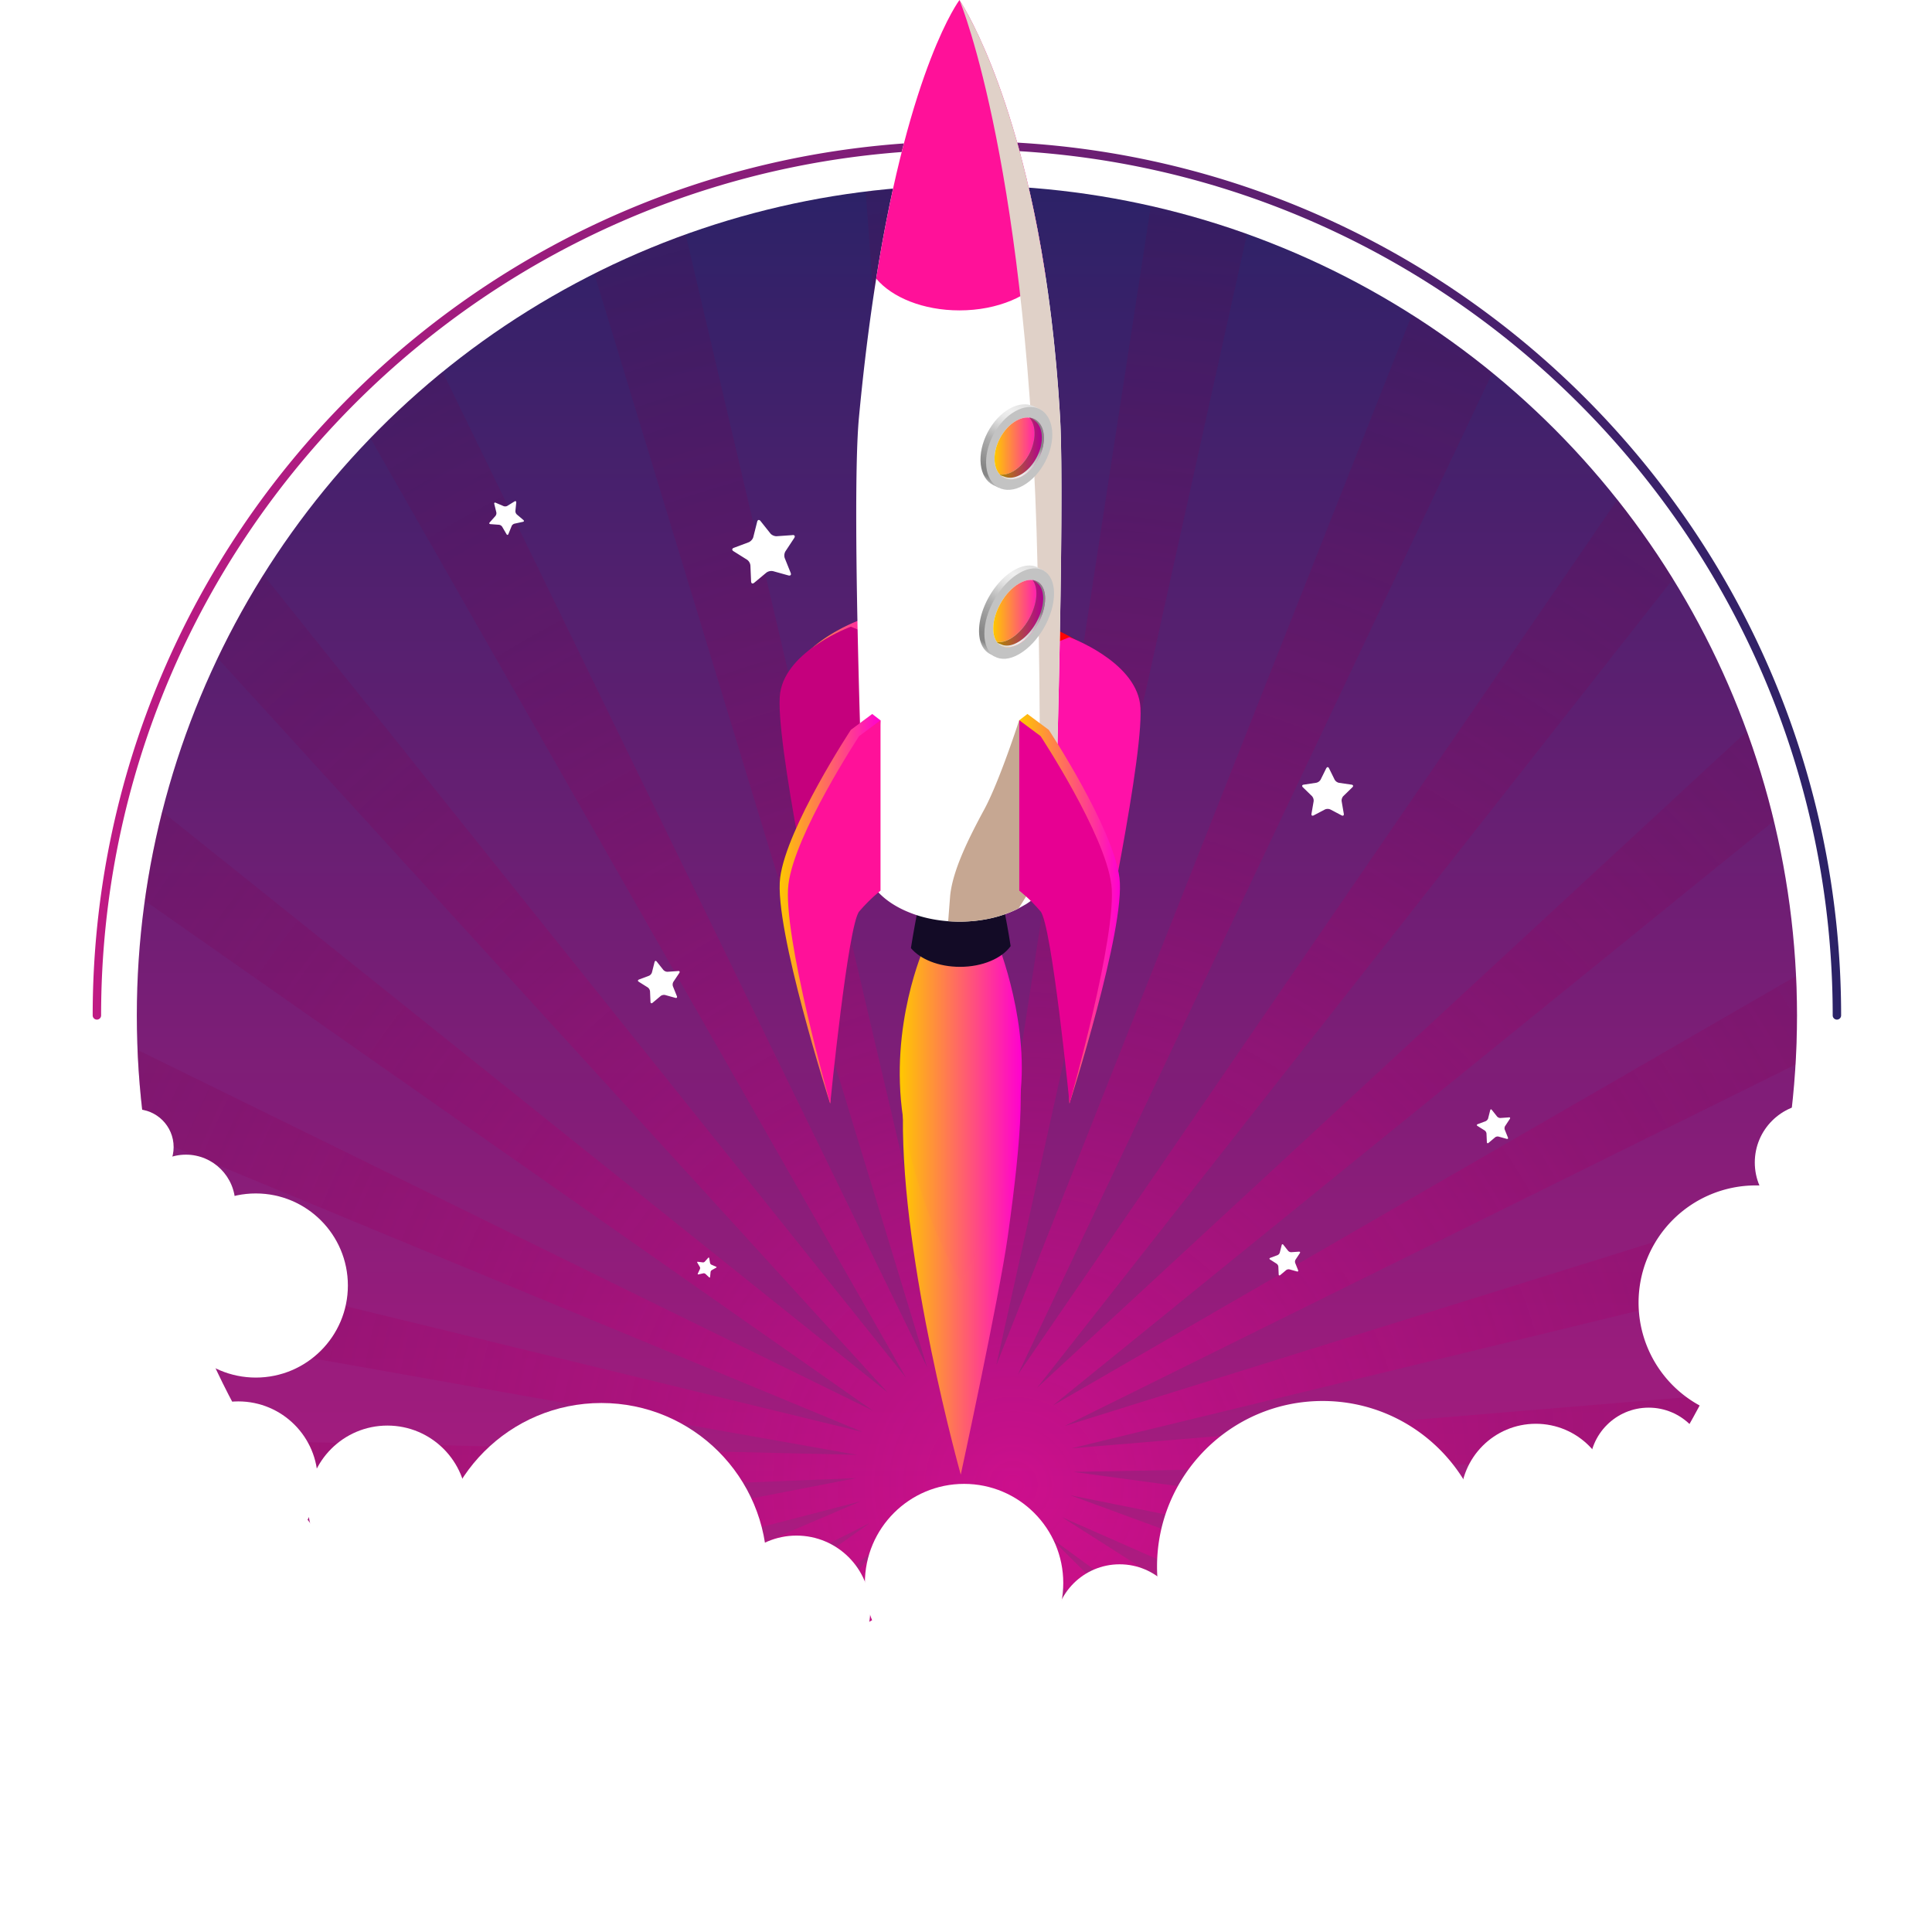
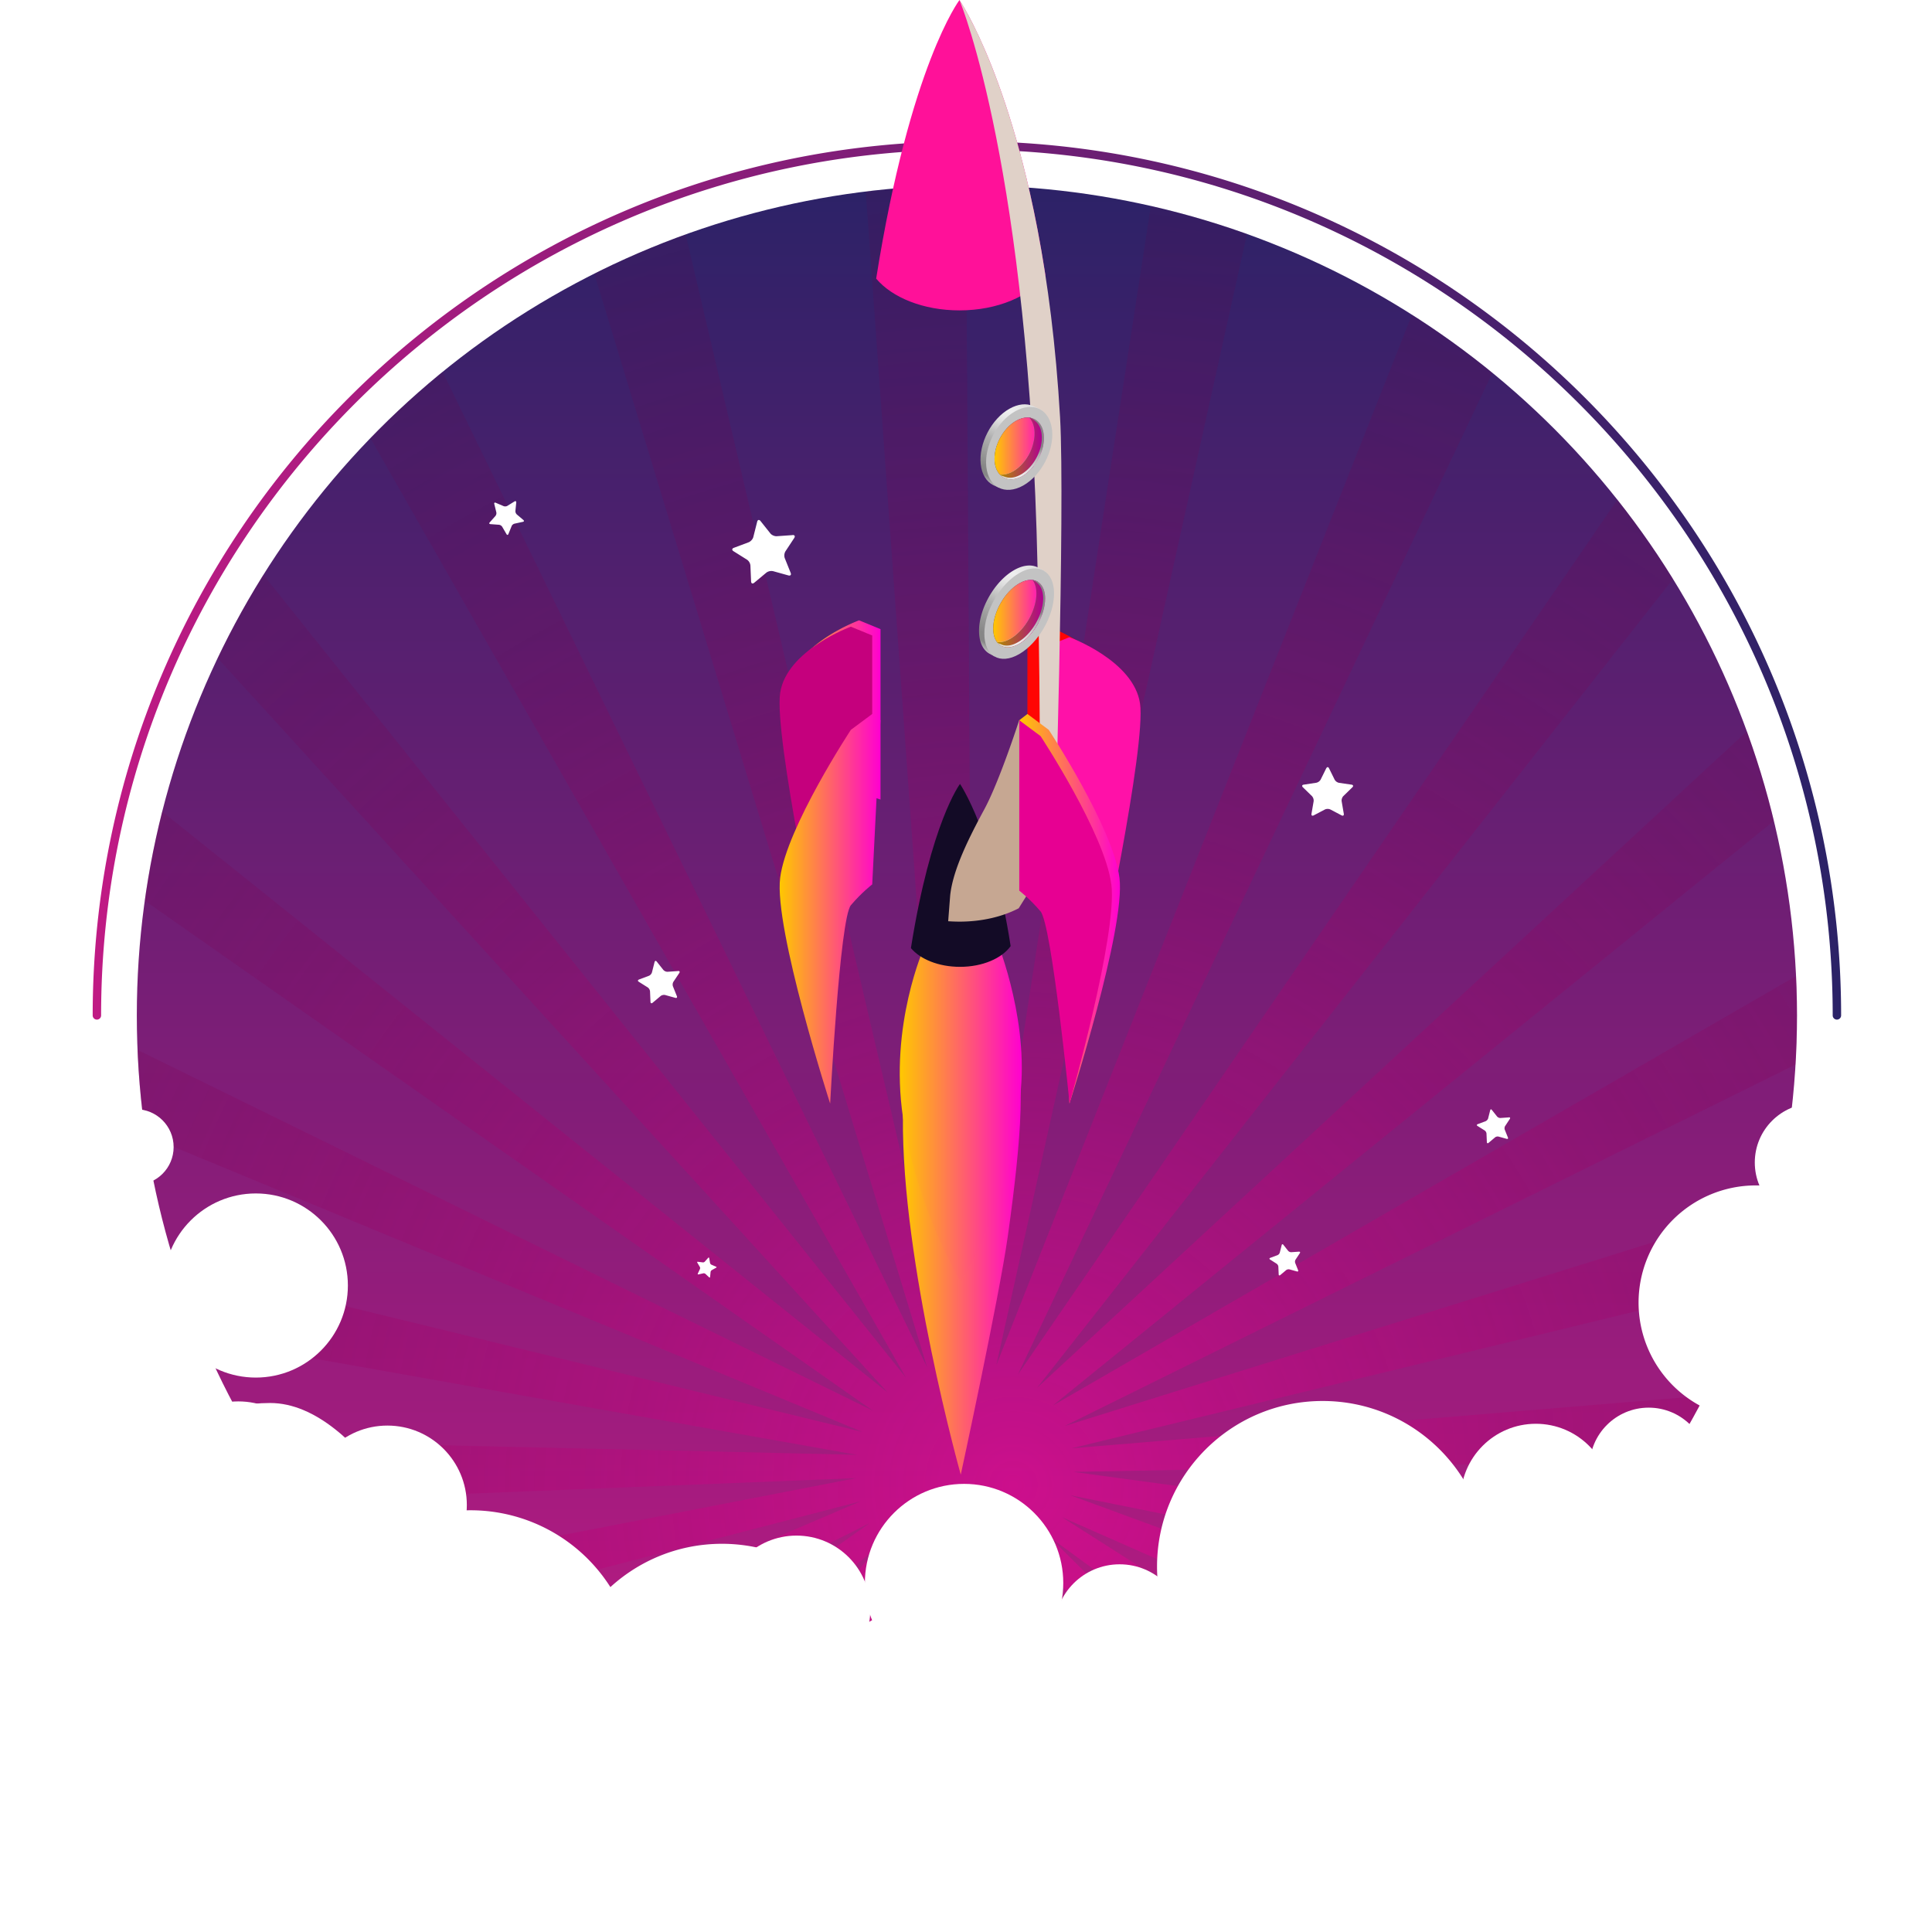
<svg xmlns="http://www.w3.org/2000/svg" xmlns:xlink="http://www.w3.org/1999/xlink" width="230" height="230" viewBox="0 0 229.54 229.54">
  <style>.g{clip-path:url(#C)}.h{stroke-width:.3}</style>
  <pattern x="-2900.624" y="-145.586" width="57.6" height="57.6" patternUnits="userSpaceOnUse" id="A" viewBox="16 -57.6 57.6 57.6" overflow="visible">
    <defs>
      <path id="B" d="M16-57.6h57.6V0H16z" />
    </defs>
    <clipPath id="C">
      <use xlink:href="#B" />
    </clipPath>
    <g fill="#fff">
      <path d="M0-6l6 6" class="g" />
      <path d="M0 0l6-6" class="g" />
    </g>
    <g fill="none">
      <path d="M68.5-54h3m-17.4 0h3m-17.4 0h3m-17.4 0h3m33 7.2h3m-17.4 0h3m-17.4 0h3m-17.4 0h3m47.4 7.2h3m-17.4 0h3m-17.4 0h3m-17.4 0h3m33 7.2h3m-17.4 0h3m-17.4 0h3m-17.4 0h3m47.4 7.2h3m-17.4 0h3m-17.4 0h3m-17.4 0h3m33 7.2h3m-17.4 0h3m-17.4 0h3m-17.4 0h3m47.4 7.2h3m-17.4 0h3m-17.4 0h3m-17.4 0h3m33 7.2h3m-17.4 0h3m-17.4 0h3m-17.4 0h3" class="g h" stroke="#f9f9f9" />
      <path d="M3.7-46.8h3" stroke="#1e120d" class="g h" />
      <path d="M70-55.5v3m-14.4-3v3m-14.4-3v3m-14.4-3v3m36 4.2v3m-14.4-3v3m-14.4-3v3m-14.4-3v3M70-41.1v3m-14.4-3v3m-14.4-3v3m-14.4-3v3m36 4.2v3m-14.4-3v3m-14.4-3v3m-14.4-3v3M70-26.7v3m-14.4-3v3m-14.4-3v3m-14.4-3v3m36 4.2v3m-14.4-3v3m-14.4-3v3m-14.4-3v3M70-12.3v3m-14.4-3v3m-14.4-3v3m-14.4-3v3m36 4.2v3m-14.4-3v3M34-5.1v3m-14.4-3v3" class="g h" stroke="#f9f9f9" />
      <path d="M5.2-48.3v3" stroke="#1e120d" class="g h" />
    </g>
  </pattern>
  <pattern id="D" xlink:href="#A" patternTransform="matrix(-1.295 0 0 -1.295 -11396.215 -17501.219)" />
  <circle cx="84.178" cy="120.96" r="26.616" fill="url(#D)" />
  <linearGradient id="E" gradientUnits="userSpaceOnUse" x1="114.877" y1="210.404" x2="114.877" y2="20.753">
    <stop offset="0" stop-color="#c01a84" />
    <stop offset="1" stop-color="#2b2267" />
  </linearGradient>
  <circle cx="114.877" cy="120.64" r="98.622" fill="url(#E)" />
  <g opacity=".43">
    <defs>
      <circle id="F" cx="114.877" cy="120.64" r="98.622" opacity=".43" />
    </defs>
    <clipPath id="G">
      <use xlink:href="#F" />
    </clipPath>
    <radialGradient id="H" cx="98.875" cy="-98.296" r="218.278" gradientTransform="matrix(0.971 0.239 -0.239 0.971 0.89 248.293)" gradientUnits="userSpaceOnUse">
      <stop offset="0" stop-color="#ff009e" />
      <stop offset=".029" stop-color="#f60099" stop-opacity=".97" />
      <stop offset=".207" stop-color="#c4007b" stop-opacity=".793" />
      <stop offset=".383" stop-color="#9a0062" stop-opacity=".617" />
      <stop offset=".553" stop-color="#79004f" stop-opacity=".447" />
      <stop offset=".716" stop-color="#620041" stop-opacity=".284" />
      <stop offset=".869" stop-color="#540039" stop-opacity=".13" />
      <stop offset="1" stop-color="#4f0036" stop-opacity="0" />
    </radialGradient>
    <path d="M332.878 219.082l2.13-15.955-207.48-28.254 208.275-3.926-1.343-16.08-207.15 17.205 201-48.81-4.762-15.363-197.057 61.525 184.267-91.12-7.98-13.985-177.678 102.66L283.91 38.204 273.13 26.23l-149.927 138.67L249.093 4.785l-13.097-9.387-115.05 167.892L207.946-20.39l-14.835-6.305-74.736 188.883 43.94-198.287-15.822-2.988-30.85 200.76-1.28-203.298-16.083.475 14.547 202.88L66.344-36.7 50.728-32.8l59.414 195.23L20.558-21.626l-14.434 7.22 101.502 178.07L-20.982 2.985-33.52 13.106l138.963 152.318L-56.234 35.97-66.29 48.526l169.994 119.075-187.3-91.892-7.1 14.462 193.162 79.96-204.2-49.7-3.85 15.648L101.8 172.844l-211.646-4.852-.418 16.123 211.997-8.502-209.29 40.6 3.08 15.79 206.738-53.64-197.224 84.414 6.407 14.787 191.935-96.64-176 124.64 9.443 13.05L105.028 183.22-41.644 342.55l12 10.728L107.088 185.05-3.4 372.008l14.03 7.87 98.916-193.426L40.27 392.533l15.403 4.697 56.53-209.96-24.896 215.95 16.073 1.272L115 187.498l20.56 216.05 15.956-2.23-33.762-214.23 65.005 206.398 15.103-5.607-77.458-201.77 106.3 187.377 13.562-8.687-117.497-180.193 142.55 159.95 11.352-11.4L124.712 182.63 296.777 308l8.646-13.598L126.2 180.27l193.46 85.22 5.52-15.13-198.02-72.71z" clip-path="url(#G)" fill-rule="evenodd" fill="url(#H)" />
  </g>
  <g fill="#fff">
    <circle cx="16.133" cy="136.279" r="4.496" />
-     <circle cx="22.089" cy="143.048" r="5.863" />
    <circle cx="30.394" cy="152.731" r="10.938" />
    <circle cx="195.879" cy="174.263" r="7.021" />
    <circle cx="215.507" cy="138.116" r="7.021" />
    <circle cx="182.474" cy="178.094" r="8.936" />
    <path d="M194.677 154.763a13.93 13.93 0 0 0 13.924 13.926 13.93 13.93 0 0 0 13.927-13.926 13.93 13.93 0 0 0-13.927-13.924 13.93 13.93 0 0 0-13.924 13.924z" />
    <circle cx="94.63" cy="191.216" r="8.773" />
    <circle cx="46.027" cy="178.809" r="9.437" />
    <circle cx="28.315" cy="175.937" r="9.437" />
    <circle cx="133.022" cy="193.591" r="7.737" />
    <circle cx="114.541" cy="188.084" r="11.785" />
-     <path d="M51.773 186.363c0 10.868 8.81 19.675 19.672 19.675 10.867 0 19.677-8.807 19.677-19.675s-8.8-19.673-19.677-19.673c-10.86 0-19.672 8.808-19.672 19.673z" />
+     <path d="M51.773 186.363s-8.8-19.673-19.677-19.673c-10.86 0-19.672 8.808-19.672 19.673z" />
    <path d="M36.24 199.108a19.68 19.68 0 0 0 19.673 19.676 19.68 19.68 0 0 0 19.676-19.676 19.68 19.68 0 0 0-19.676-19.673 19.68 19.68 0 0 0-19.673 19.673z" />
    <path d="M66.112 203.09c0 10.87 8.8 19.677 19.672 19.677a19.68 19.68 0 0 0 19.677-19.677 19.68 19.68 0 0 0-19.677-19.673c-10.862 0-19.672 8.808-19.672 19.673z" />
    <path d="M93.195 209.862c0 10.87 8.81 19.676 19.67 19.676 10.868 0 19.678-8.807 19.678-19.676 0-10.864-8.8-19.672-19.678-19.672-10.86 0-19.67 8.808-19.67 19.672z" />
    <path d="M119.084 207.075c0 10.868 8.8 19.675 19.672 19.675a19.68 19.68 0 0 0 19.677-19.675 19.68 19.68 0 0 0-19.677-19.673c-10.862 0-19.672 8.808-19.672 19.673z" />
    <path d="M142.183 201.5c0 10.868 8.8 19.676 19.672 19.676a19.68 19.68 0 0 0 19.676-19.676 19.68 19.68 0 0 0-19.676-19.674 19.68 19.68 0 0 0-19.672 19.674z" />
    <path d="M137.467 186.124A19.68 19.68 0 0 0 157.14 205.8a19.68 19.68 0 0 0 19.676-19.676c0-10.865-8.81-19.673-19.676-19.673s-19.673 8.808-19.673 19.673z" />
    <circle cx="185.817" cy="195.284" r="19.674" />
  </g>
  <linearGradient id="I" gradientUnits="userSpaceOnUse" x1="11.012" y1="68.957" x2="218.742" y2="68.957">
    <stop offset="0" stop-color="#c01a84" />
    <stop offset="1" stop-color="#2b2267" />
  </linearGradient>
  <path d="M218.242 121.14a.5.5 0 0 1-.5-.5c0-56.72-46.145-102.865-102.863-102.865S12.012 63.92 12.012 120.64a.5.5 0 1 1-1 0c0-57.27 46.594-103.865 103.866-103.865S218.742 63.368 218.742 120.64a.5.5 0 0 1-.5.5z" fill="url(#I)" />
  <linearGradient id="J" gradientUnits="userSpaceOnUse" x1="107.275" y1="149.63" x2="121.292" y2="149.63">
    <stop offset="0" stop-color="#ffc800" />
    <stop offset="1" stop-color="#ff00d1" />
  </linearGradient>
  <path d="M121.292 129.414c-.1 1.053.323 4.146-1.558 17.477-1.023 7.248-5.586 28.31-5.586 28.31s-7.058-25.162-6.87-42.485 14.013-3.303 14.013-3.303z" fill="url(#J)" />
  <linearGradient id="K" gradientUnits="userSpaceOnUse" x1="106.897" y1="131.709" x2="121.4" y2="131.709">
    <stop offset="0" stop-color="#ffc800" />
    <stop offset="1" stop-color="#ff00d1" />
  </linearGradient>
  <path d="M109.795 112.553s-4.15 9.224-2.516 20.164 6.842 19.492 6.842 19.492 5.927-8.49 7.17-22.795c.798-9.148-3.082-18.205-3.082-18.205l-8.415 1.344z" fill="url(#K)" />
  <path d="M114.058 114.87c2.678 0 4.982-1.013 6.015-2.464-2.07-13.488-6.015-19.267-6.015-19.267s-3.455 4.54-5.832 19.505c1.106 1.323 3.3 2.226 5.832 2.226z" fill="#130b26" />
  <path d="M124.593 74.452s7.65 2.783 8.41 7.88-4.963 31.792-4.963 31.792-2.112-18.818-3.446-18.84-2.527.457-2.527.457V75.5l2.527-1.04z" fill="#ff0504" />
  <linearGradient id="L" gradientUnits="userSpaceOnUse" x1="93.596" y1="93.533" x2="104.604" y2="93.533">
    <stop offset="0" stop-color="#ffc800" />
    <stop offset="1" stop-color="#ff00d1" />
  </linearGradient>
  <path d="M102.076 73.698s-7.652 2.78-8.4 7.88 4.965 31.8 4.965 31.8 2.112-18.818 3.445-18.84a7.34 7.34 0 0 1 2.528.458v-20.25l-2.528-1.038z" fill="url(#L)" />
  <path d="M101.1 74.452s-7.65 2.783-8.41 7.88 4.964 31.792 4.964 31.792 2.113-18.818 3.445-18.84 2.528.457 2.528.457V75.5l-2.528-1.04z" fill="#c5007d" />
  <path d="M127.045 75.7s7.652 2.78 8.4 7.88-4.962 31.8-4.962 31.8-2.115-18.818-3.448-18.84-2.527.458-2.527.458V76.75l2.527-1.04z" fill="#ff11a8" />
-   <path d="M125.196 102.404c0 1.47-.716 2.836-1.925 3.98a10.78 10.78 0 0 1-1.365 1.039l-.87.493c-1.925 1.002-4.383 1.586-7.048 1.586-.3 0-.597-.013-.897-.026l-.44-.024c-1.665-.13-3.213-.48-4.577-1.03-3.16-1.247-5.28-3.48-5.28-6.02-.118-.625-1.74-42.293-.74-52.827C105.693 10.9 113.988.002 113.988.002c.312.456 9.972 15.095 11.96 49.576.6 10.57-.637 52.202-.753 52.827z" fill="#fff" />
  <path d="M122.972 104.812l-1.942 3.102c-1.924 1-4.372 1.586-7.04 1.586a20.51 20.51 0 0 1-1.337-.049l.238-3.072c.327-3.065 2.23-6.85 4.064-10.24 1.823-3.39 4.133-10.57 4.133-10.57l1.884 19.242z" fill="#c6a792" />
  <path d="M113.994 36.877c4.544 0 8.453-1.716 10.208-4.18C120.69 9.812 113.994.004 113.994.004s-5.86 7.702-9.896 33.095c1.88 2.248 5.604 3.778 9.896 3.778z" fill="#f19" />
  <path d="M125.193 102.402c0 1.477-.715 2.836-1.924 3.976.297-7.506.416-19.577 0-38.98-1.01-47.075-9.02-66.78-9.268-67.387.297.447 9.963 15.088 11.945 49.565.604 10.567-.636 52.2-.754 52.824z" fill="#e0d1c8" />
  <linearGradient id="M" gradientUnits="userSpaceOnUse" x1="92.63" y1="107.96" x2="104.604" y2="107.96">
    <stop offset="0" stop-color="#ffc800" />
    <stop offset="1" stop-color="#ff00d1" />
  </linearGradient>
  <path d="M101.1 86.697s-7.65 11.616-8.41 17.6 5.94 26.816 5.94 26.816 1.137-22.016 2.47-23.575 2.528-2.462 2.528-2.462l.977-19.495-.977-.754-2.528 1.88z" fill="url(#M)" />
-   <path d="M102.076 87.454s-7.652 11.613-8.4 17.59 4.965 26.06 4.965 26.06 2.112-21.263 3.445-22.82 2.528-2.463 2.528-2.463V85.57l-2.528 1.882z" fill="#f19" />
  <linearGradient id="N" gradientUnits="userSpaceOnUse" x1="121.088" y1="107.96" x2="133.063" y2="107.96">
    <stop offset="0" stop-color="#ffc800" />
    <stop offset="1" stop-color="#ff00d1" />
  </linearGradient>
  <path d="M124.593 86.697s7.65 11.616 8.41 17.6-5.94 26.816-5.94 26.816-1.136-22.016-2.47-23.575-2.527-2.462-2.527-2.462l-.978-19.495.978-.754 2.527 1.88z" fill="url(#N)" />
  <path d="M132.027 105.043c-.76-5.976-8.4-17.59-8.4-17.59l-2.528-1.882v20.248s1.195.9 2.528 2.463 3.446 22.82 3.446 22.82 5.722-20.086 4.964-26.06z" fill="#e70092" />
  <linearGradient id="O" gradientUnits="userSpaceOnUse" x1="116.55" y1="77.088" x2="122.436" y2="66.894">
    <stop offset=".006" stop-color="#bebebe" />
    <stop offset=".077" stop-color="#868686" />
    <stop offset=".15" stop-color="#868686" />
    <stop offset=".445" stop-color="#adadad" />
    <stop offset=".466" stop-color="#b0b0b0" />
    <stop offset=".674" stop-color="#dedede" />
    <stop offset=".739" stop-color="#e8e8e8" />
    <stop offset=".819" stop-color="#efefef" />
    <stop offset=".97" stop-color="#e1e1e1" />
    <stop offset=".999" stop-color="#dedede" />
  </linearGradient>
  <path d="M123.265 67.402c-.736-.363-1.724-.276-2.806.347-2.286 1.323-4.142 4.546-4.14 7.203 0 1.324.458 2.256 1.204 2.697a48.88 48.88 0 0 0 .63.339s.106-.134.36-.35c-.75-.373-1.225-1.257-1.225-2.544 0-2.438 1.702-5.4 3.803-6.61 1.24-.72 2.342-.664 3.034.004.19-.296.313-.433-.098-.674l-.09-.053-.674-.36z" fill="url(#O)" />
  <path d="M124.028 67.815l-.09-.053c-.742-.387-1.746-.31-2.848.33-2.287 1.32-4.14 4.546-4.14 7.203 0 1.322.46 2.254 1.202 2.695.75.444 1.8.388 2.938-.276 2.288-1.32 4.14-4.544 4.14-7.202.001-1.32-.458-2.25-1.198-2.69zm-.474 1.505c.392.375.622 1 .62 1.8.001 1.98-1.38 4.382-3.084 5.365-.81.466-1.542.532-2.092.26-.61-.303-.994-1.02-.994-2.064 0-1.98 1.38-4.384 3.086-5.365 1.006-.583 1.9-.54 2.463.002z" fill="#c3c3c3" />
  <linearGradient id="P" gradientUnits="userSpaceOnUse" x1="118.005" y1="72.902" x2="124.175" y2="72.902">
    <stop offset="0" stop-color="#ffc800" />
    <stop offset="1" stop-color="#ff00d1" />
  </linearGradient>
  <path d="M123.554 69.32c.392.375.622 1 .62 1.8.001 1.98-1.38 4.382-3.084 5.365-.81.466-1.542.532-2.092.26-.61-.303-.994-1.02-.994-2.064 0-1.98 1.38-4.384 3.086-5.365 1.006-.583 1.9-.54 2.463.002z" fill="url(#P)" />
  <linearGradient id="Q" gradientUnits="userSpaceOnUse" x1="119.729" y1="77.169" x2="123.14" y2="71.262">
    <stop offset=".001" stop-color="#dedede" />
    <stop offset=".03" stop-color="#e1e1e1" />
    <stop offset=".181" stop-color="#efefef" />
    <stop offset=".261" stop-color="#e8e8e8" />
    <stop offset=".326" stop-color="#dedede" />
    <stop offset=".697" stop-color="#b0b0b0" />
    <stop offset=".707" stop-color="#adadad" />
    <stop offset=".85" stop-color="#868686" />
    <stop offset=".923" stop-color="#868686" />
  </linearGradient>
  <path d="M120.047 75.884c1.704-.982 3.087-3.386 3.087-5.366 0-.685-.167-1.228-.453-1.606.896.11 1.494.905 1.494 2.2 0 1.98-1.38 4.382-3.084 5.365-1.115.644-2.092.52-2.635-.197.465.06 1.01-.068 1.59-.405z" fill="url(#Q)" />
  <linearGradient id="R" gradientUnits="userSpaceOnUse" x1="118.457" y1="72.805" x2="123.939" y2="72.805">
    <stop offset="0" stop-color="#b08a00" />
    <stop offset="1" stop-color="#b00090" />
  </linearGradient>
  <path d="M123.134 70.518c0-.685-.167-1.228-.453-1.606a1.65 1.65 0 0 1 .623.407c.397.36.635.966.635 1.774-.002 1.92-1.34 4.248-2.992 5.202-.79.458-1.51.515-2.045.24-.14-.04-.27-.1-.39-.18l-.052-.062-.003-.004c.465.057 1.01-.068 1.59-.405 1.704-.982 3.087-3.386 3.087-5.366z" fill="url(#R)" />
  <linearGradient id="S" gradientUnits="userSpaceOnUse" x1="116.961" y1="57.315" x2="121.845" y2="47.565">
    <stop offset=".006" stop-color="#bebebe" />
    <stop offset=".077" stop-color="#868686" />
    <stop offset=".15" stop-color="#868686" />
    <stop offset=".445" stop-color="#adadad" />
    <stop offset=".466" stop-color="#b0b0b0" />
    <stop offset=".674" stop-color="#dedede" />
    <stop offset=".739" stop-color="#e8e8e8" />
    <stop offset=".819" stop-color="#efefef" />
    <stop offset=".97" stop-color="#e1e1e1" />
    <stop offset=".999" stop-color="#dedede" />
  </linearGradient>
  <path d="M122.724 48.232c-.773-.333-1.75-.254-2.774.32-2.155 1.2-3.692 4.166-3.43 6.603.13 1.21.682 2.068 1.47 2.472l.665.312s.094-.122.326-.322c-.8-.34-1.35-1.153-1.475-2.33-.24-2.237 1.17-4.952 3.15-6.062 1.17-.657 2.276-.606 3.037.004.16-.27.27-.396-.168-.62l-.092-.046-.71-.33z" fill="url(#S)" />
  <path d="M123.525 48.61l-.092-.046c-.78-.356-1.777-.284-2.816.3-2.157 1.2-3.694 4.165-3.433 6.602.13 1.212.68 2.068 1.47 2.473s1.827.354 2.91-.252c2.157-1.212 3.693-4.17 3.432-6.604-.13-1.2-.68-2.064-1.462-2.468zm-.324 1.38c.428.343.722.907.8 1.65.195 1.815-.948 4.02-2.557 4.922-.762.426-1.5.485-2.066.236-.64-.277-1.093-.936-1.196-1.892-.194-1.816.95-4.018 2.557-4.92.95-.532 1.848-.492 2.464.004z" fill="#c3c3c3" />
  <linearGradient id="T" gradientUnits="userSpaceOnUse" x1="118.159" y1="53.274" x2="124.021" y2="53.274">
    <stop offset="0" stop-color="#ffc800" />
    <stop offset="1" stop-color="#ff00d1" />
  </linearGradient>
  <path d="M123.2 49.99c.428.343.722.907.8 1.65.195 1.815-.948 4.02-2.557 4.922-.762.426-1.5.485-2.066.236-.64-.277-1.093-.936-1.196-1.892-.194-1.816.95-4.018 2.557-4.92.95-.532 1.848-.492 2.464.004z" fill="url(#T)" />
  <linearGradient id="U" gradientUnits="userSpaceOnUse" x1="120.148" y1="57.304" x2="122.978" y2="51.653">
    <stop offset=".001" stop-color="#dedede" />
    <stop offset=".03" stop-color="#e1e1e1" />
    <stop offset=".181" stop-color="#efefef" />
    <stop offset=".261" stop-color="#e8e8e8" />
    <stop offset=".326" stop-color="#dedede" />
    <stop offset=".697" stop-color="#b0b0b0" />
    <stop offset=".707" stop-color="#adadad" />
    <stop offset=".85" stop-color="#868686" />
    <stop offset=".923" stop-color="#868686" />
  </linearGradient>
  <path d="M120.34 56.01c1.606-.903 2.753-3.104 2.56-4.92-.068-.627-.286-1.125-.6-1.473.906.102 1.584.83 1.71 2.026.195 1.814-.95 4.017-2.557 4.918-1.053.592-2.04.48-2.653-.18.472.053 1.002-.064 1.55-.37z" fill="url(#U)" />
  <linearGradient id="V" gradientUnits="userSpaceOnUse" x1="118.79" y1="53.186" x2="123.78" y2="53.186">
    <stop offset="0" stop-color="#b08a00" />
    <stop offset="1" stop-color="#b00090" />
  </linearGradient>
  <path d="M122.9 51.088c-.068-.627-.286-1.125-.6-1.473a1.89 1.89 0 0 1 .661.374c.432.33.73.886.8 1.625.188 1.758-.923 3.894-2.48 4.77-.746.42-1.46.473-2.02.22-.146-.036-.28-.09-.408-.163l-.06-.06h-.002c.472.053 1.002-.064 1.55-.37 1.606-.903 2.753-3.104 2.56-4.92z" fill="url(#V)" />
  <path d="M157.573 91.28c.1-.183.237-.183.327 0l.664 1.344a.79.79 0 0 0 .529.385l1.482.215c.2.03.247.17.102.312l-1.073 1.046c-.145.142-.236.422-.202.622l.254 1.478c.033.2-.085.287-.266.192l-1.326-.698a.79.79 0 0 0-.654 0l-1.328.698c-.18.095-.3.008-.264-.192l.254-1.478a.8.8 0 0 0-.203-.622l-1.073-1.046c-.146-.142-.1-.282.102-.312L156.38 93a.79.79 0 0 0 .53-.385l.664-1.344zM61.135 59.574c.118-.073.203-.02.2.118l-.1 1.017a.54.54 0 0 0 .168.413l.78.66c.107.1.082.187-.054.216l-.998.218c-.135.03-.3.16-.342.287l-.386.946c-.054.128-.152.136-.223.016l-.516-.882a.54.54 0 0 0-.379-.236l-1.02-.076c-.138-.01-.176-.103-.083-.206l.68-.763a.54.54 0 0 0 .107-.433l-.243-.992c-.033-.135.044-.2.17-.144l.936.4a.54.54 0 0 0 .444-.03l.87-.538zm19.435 55.788c.17-.01.23.095.137.237l-.7 1.045a.66.66 0 0 0-.055.545l.467 1.162c.064.157-.018.25-.182.203l-1.208-.336c-.163-.044-.405.008-.535.115l-.96.806c-.132.108-.242.06-.25-.1l-.054-1.253a.66.66 0 0 0-.275-.474l-1.062-.667c-.144-.1-.132-.2.027-.27l1.175-.44a.66.66 0 0 0 .364-.408l.307-1.216c.04-.165.16-.2.266-.057l.78.982a.67.67 0 0 0 .501.221l1.25-.087zm73.762 33.352c.125-.008.17.07.1.175l-.508.768a.48.48 0 0 0-.04.4l.343.854c.047.116-.013.184-.134.15l-.888-.246a.5.5 0 0 0-.394.084l-.705.593c-.098.08-.18.043-.185-.08l-.04-.92a.49.49 0 0 0-.202-.348l-.78-.5c-.105-.065-.097-.155.02-.198l.863-.322a.49.49 0 0 0 .268-.3l.226-.893c.03-.12.118-.14.195-.042l.572.722a.49.49 0 0 0 .368.162l.92-.064zm24.943-15.964c.137-.01.185.075.1.2l-.55.834c-.075.113-.095.306-.044.434l.372.926c.052.126-.013.2-.145.162l-.963-.267c-.13-.036-.322.005-.427.1l-.765.645c-.105.085-.194.046-.2-.1l-.043-1a.52.52 0 0 0-.22-.377l-.847-.532c-.114-.07-.104-.168.023-.214l.936-.35c.126-.048.256-.194.3-.325l.245-.97c.03-.132.127-.153.2-.045l.62.78c.086.106.266.186.4.177l.996-.07zm-94.2 17.74c.073.032.076.1.004.128l-.516.288a.31.31 0 0 0-.14.215l-.057.587c-.008.08-.062.1-.12.045l-.432-.402c-.06-.055-.17-.085-.248-.068l-.577.128c-.078.016-.113-.028-.08-.1l.25-.535c.035-.07.028-.187-.013-.257l-.298-.5c-.04-.07-.01-.116.07-.107l.584.072c.08.01.188-.03.242-.1l.393-.44c.052-.06.107-.046.123.034l.1.578c.016.08.088.17.162.202l.54.234zm9.08-86.924c.255-.016.346.142.205.356L93.32 65.5a.99.99 0 0 0-.082.817l.7 1.743c.097.236-.026.374-.272.305l-1.812-.504a1.01 1.01 0 0 0-.803.173l-1.44 1.2c-.198.163-.363.1-.375-.164l-.08-1.88a.95.95 0 0 0-.413-.7l-1.594-1c-.215-.133-.197-.316.04-.404l1.762-.66c.24-.1.485-.365.547-.612l.46-1.824c.06-.248.24-.286.4-.085l1.17 1.472c.16.2.498.347.752.33l1.876-.13z" fill="#fff" />
</svg>